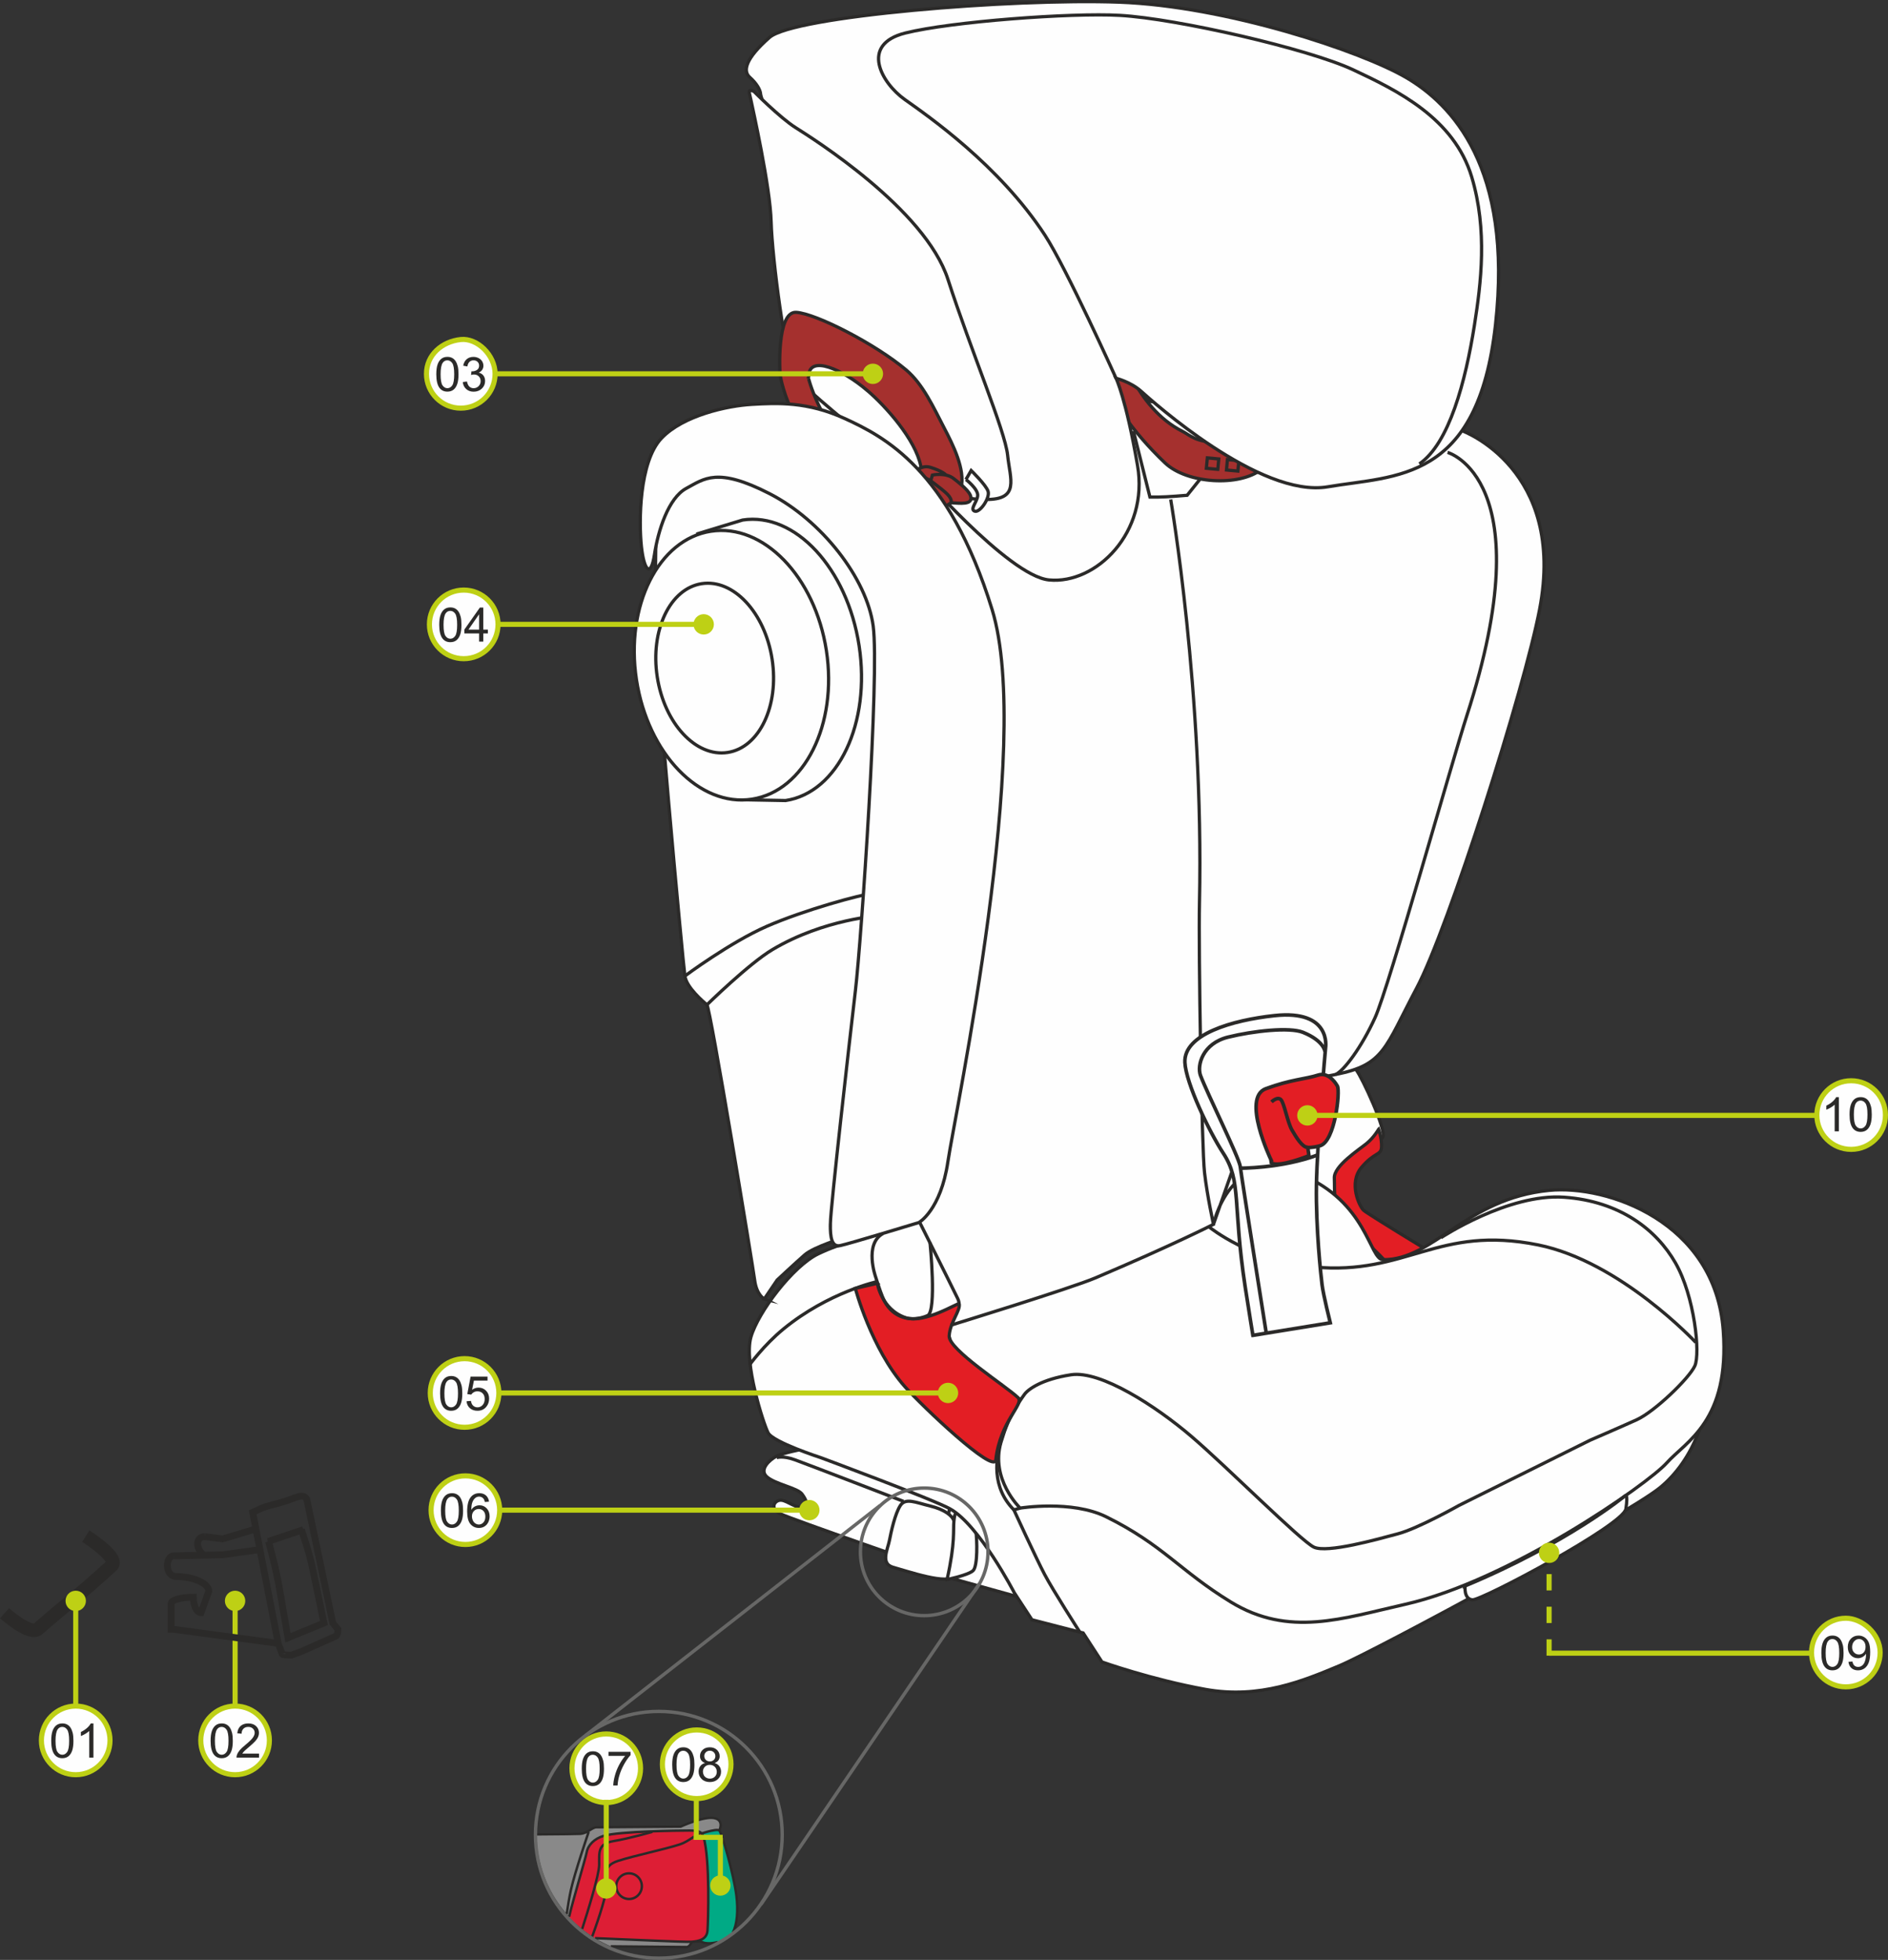
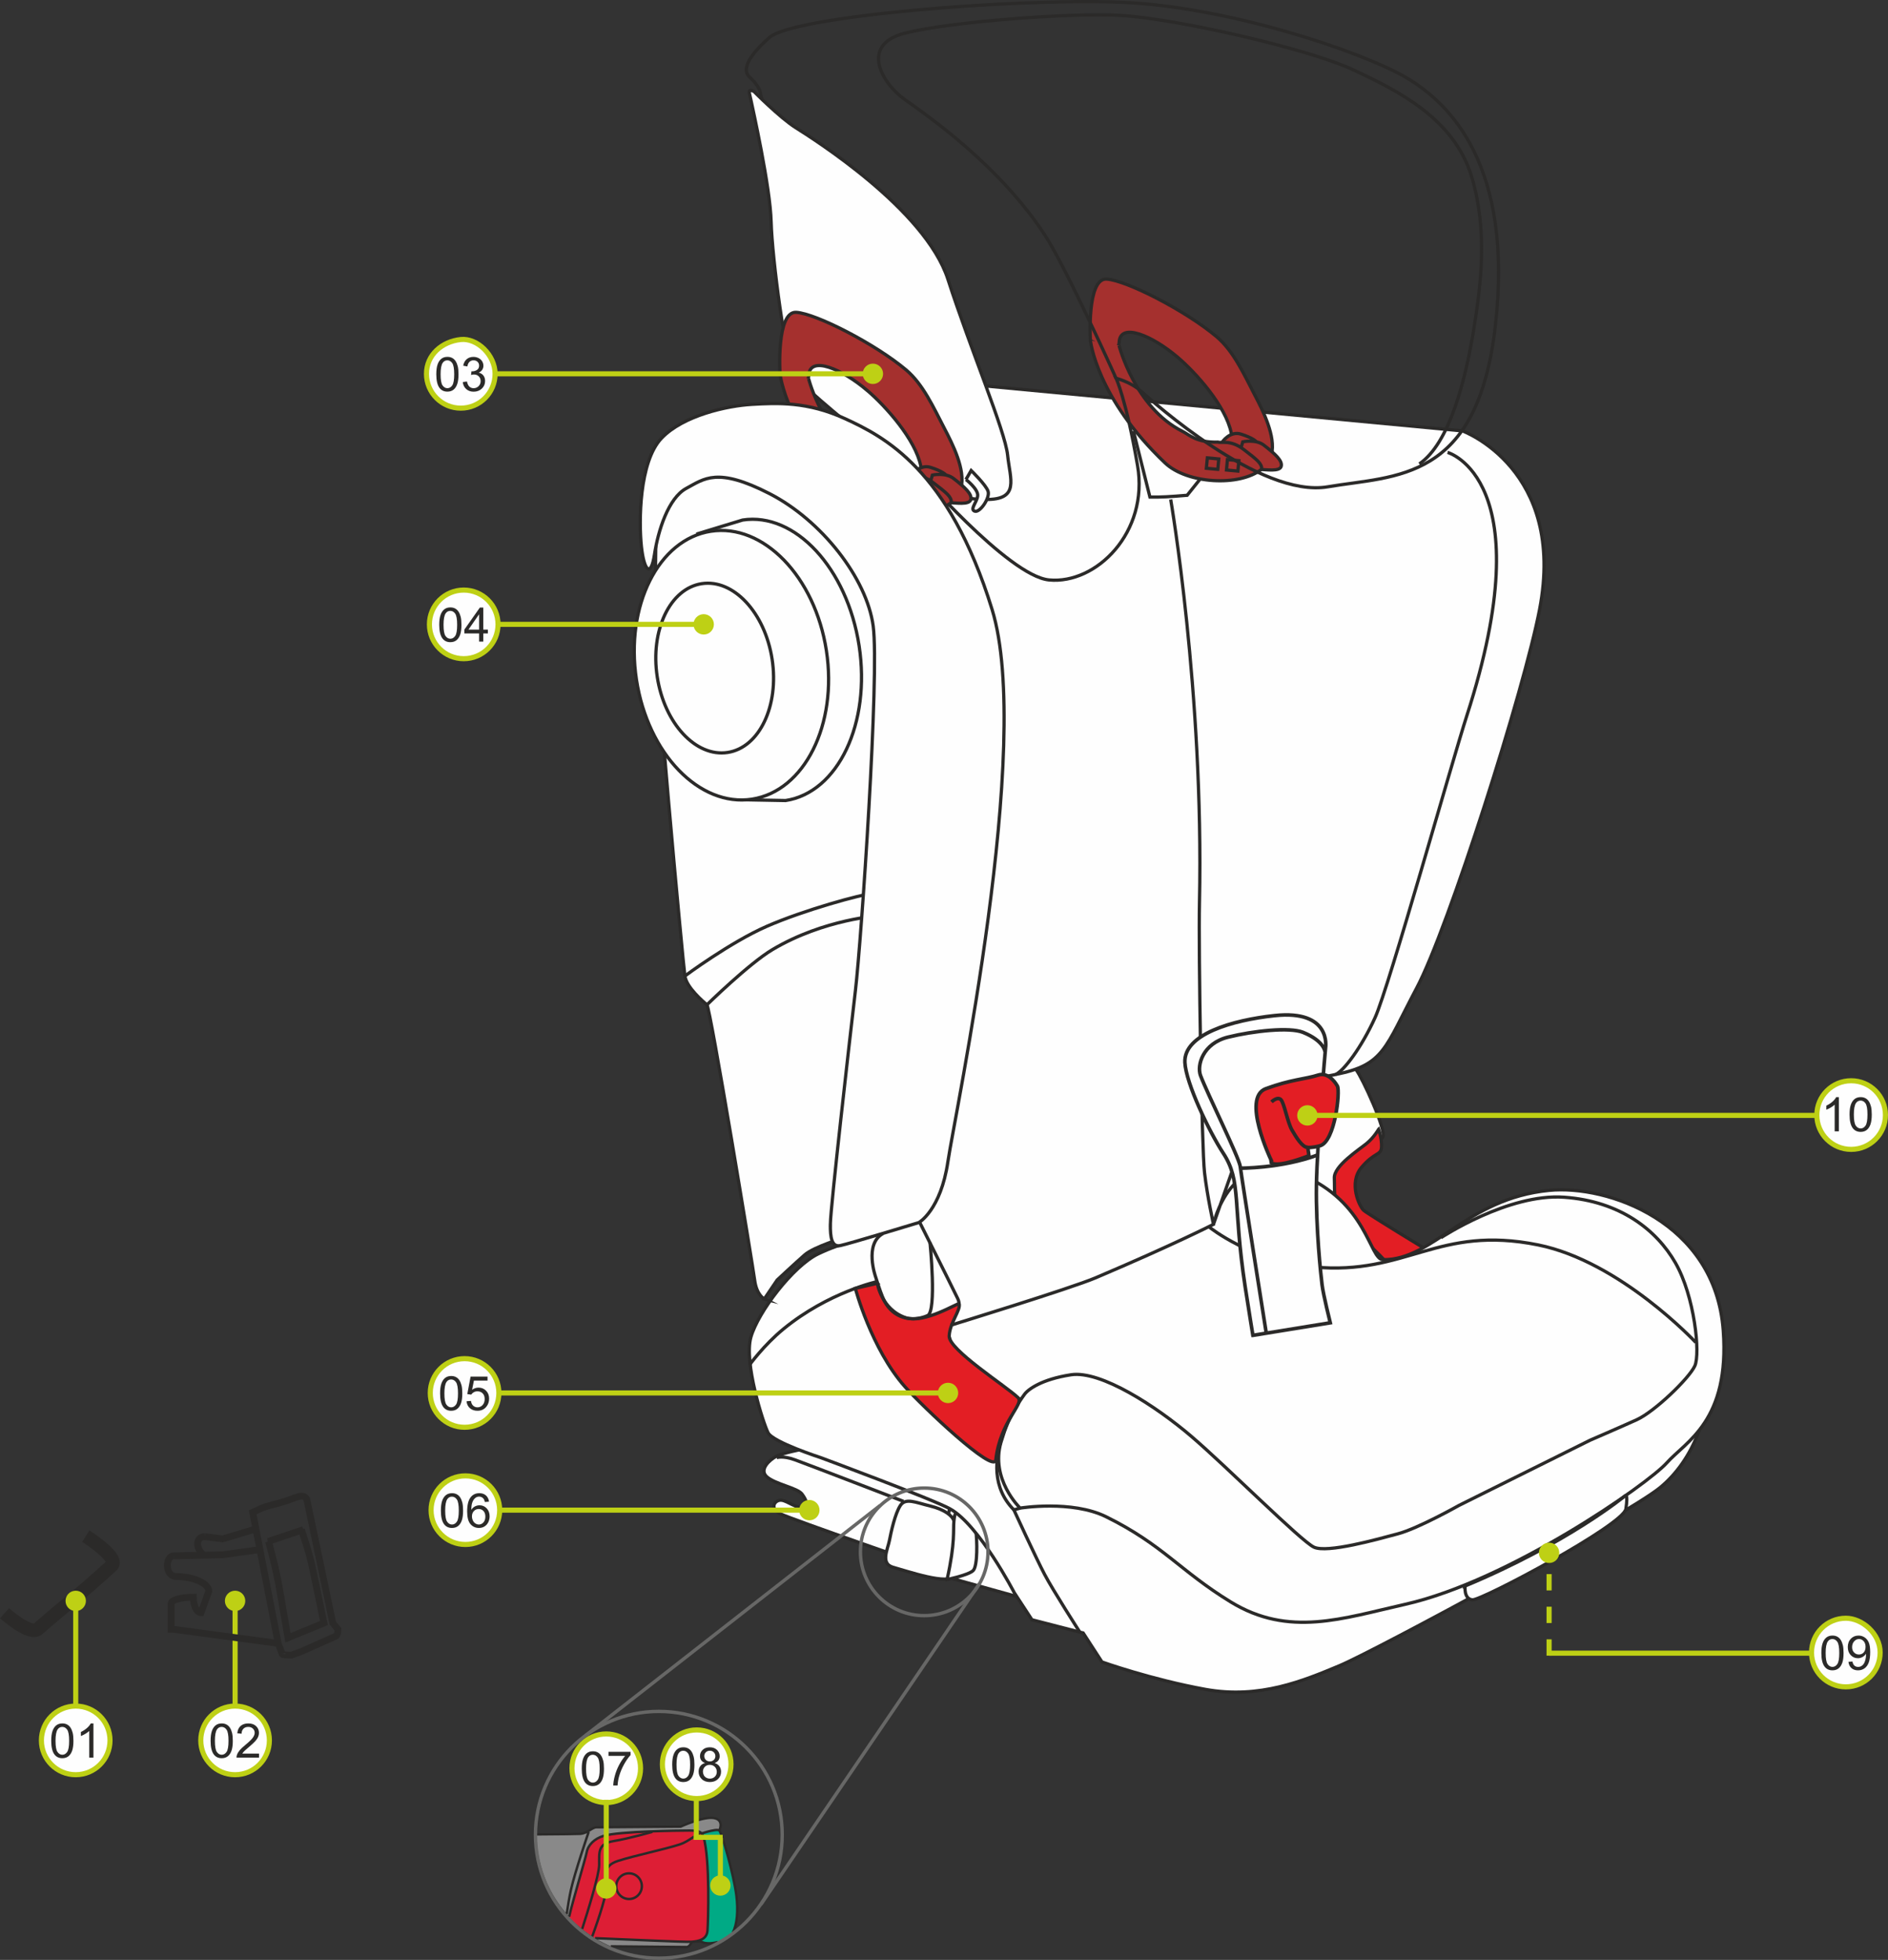
<svg xmlns="http://www.w3.org/2000/svg" xml:space="preserve" width="98.025mm" height="101.744mm" version="1.1" style="shape-rendering:geometricPrecision; text-rendering:geometricPrecision; image-rendering:optimizeQuality; fill-rule:evenodd; clip-rule:evenodd" viewBox="0 0 2353.37 2442.64">
  <rect x="0" y="0" width="2353.37" height="2442.64" fill="#333333" stroke="none" />
  <defs>
    <style type="text/css">
   
    .str2 {stroke:#2B2A29;stroke-width:4.48;stroke-miterlimit:10}
    .str6 {stroke:#BED015;stroke-width:6.35;stroke-miterlimit:2.613}
    .str5 {stroke:#BED015;stroke-width:6.35;stroke-miterlimit:4}
    .str7 {stroke:#2B2A29;stroke-width:16.94;stroke-miterlimit:4}
    .str0 {stroke:#2B2A29;stroke-width:4.05;stroke-miterlimit:10}
    .str1 {stroke:#2B2A29;stroke-width:4.05;stroke-miterlimit:4}
    .str10 {stroke:#2B2A29;stroke-width:8.47;stroke-miterlimit:4}
    .str8 {stroke:#676766;stroke-width:4.23;stroke-miterlimit:4}
    .str4 {stroke:#2B2A29;stroke-width:3.02;stroke-miterlimit:10}
    .str3 {stroke:#2B2A29;stroke-width:3.02;stroke-miterlimit:4}
    .str9 {stroke:#BED015;stroke-width:6.35;stroke-miterlimit:4;stroke-dasharray:20.325 20.325}
    .fil1 {fill:none;fill-rule:nonzero}
    .fil0 {fill:#FEFEFE;fill-rule:nonzero}
    .fil4 {fill:#898989;fill-rule:nonzero}
    .fil8 {fill:#2B2A29;fill-rule:nonzero}
    .fil6 {fill:#DD1E35;fill-rule:nonzero}
    .fil2 {fill:#E31E24;fill-rule:nonzero}
    .fil7 {fill:#BED015;fill-rule:nonzero}
    .fil3 {fill:#A5302E;fill-rule:nonzero}
    .fil5 {fill:#00AA85;fill-rule:nonzero}
   
  </style>
  </defs>
  <g id="Слой_x0020_1">
    <path class="fil0" d="M1267.57 1989.84l-100.57 -27.98 -11.28 -105.98c0,0 59.06,23.33 74.72,49.1 15.68,25.76 37.12,84.86 37.12,84.86z" />
    <path class="fil1 str0" d="M1267.57 1989.84l-100.57 -27.98 -11.28 -105.98c0,0 59.06,23.33 74.72,49.1 15.68,25.76 37.12,84.86 37.12,84.86z" />
    <path class="fil0" d="M1184.37 1875.6l-183.4 -69.59c0,0 -25.47,4.99 -33.24,8.97 -7.78,3.99 -22.18,16.37 -11.89,25.57 10.27,9.18 38.1,13.82 43.87,21.51 5.74,7.65 9.87,18.07 -0.82,16.9 -10.75,-1.16 -20.16,-10.42 -27.19,-9.12 -7.04,1.28 -11.86,10.46 0.95,16.83 12.8,6.36 197.68,70.59 197.68,70.59l14.03 -81.65z" />
    <path class="fil1 str0" d="M1184.37 1875.6l-183.4 -69.59c0,0 -25.47,4.99 -33.24,8.97 -7.78,3.99 -22.18,16.37 -11.89,25.57 10.27,9.18 38.1,13.82 43.87,21.51 5.74,7.65 9.87,18.07 -0.82,16.9 -10.75,-1.16 -20.16,-10.42 -27.19,-9.12 -7.04,1.28 -11.86,10.46 0.95,16.83 12.8,6.36 197.68,70.59 197.68,70.59l14.03 -81.65z" />
    <path class="fil0" d="M1189.06 1895.77c-1.39,-6.25 -11.49,-14.46 -29.49,-18.78 -18.02,-4.33 -30.82,-10.71 -37.34,-0.57 -6.55,10.15 -11.49,32.61 -13.55,43.41 -2.05,10.78 -11.66,29.08 4.56,33.5 16.26,4.42 71.52,23.5 75.22,9.98 3.66,-13.52 2.98,-57.02 0.61,-67.54z" />
    <path class="fil1 str0" d="M1189.06 1895.77c-1.39,-6.25 -11.49,-14.46 -29.49,-18.78 -18.02,-4.33 -30.82,-10.71 -37.34,-0.57 -6.55,10.15 -11.49,32.61 -13.55,43.41 -2.05,10.78 -11.66,29.08 4.56,33.5 16.26,4.42 71.52,23.5 75.22,9.98 3.66,-13.52 2.98,-57.02 0.61,-67.54z" />
    <path class="fil0" d="M1180.52 1968.58c0,0 26.55,-5.44 32.46,-11.1 5.89,-5.65 4.95,-38.46 3.45,-49.05 -1.49,-10.58 -6.71,-24.5 -16.46,-23.94 -9.74,0.54 -9.74,0.54 -10.92,11.27 -1.15,10.71 1.94,25.91 -8.53,72.81z" />
    <path class="fil1 str0" d="M1180.52 1968.58c0,0 26.55,-5.44 32.46,-11.1 5.89,-5.65 4.95,-38.46 3.45,-49.05 -1.49,-10.58 -6.71,-24.5 -16.46,-23.94 -9.74,0.54 -9.74,0.54 -10.92,11.27 -1.15,10.71 1.94,25.91 -8.53,72.81z" />
    <path class="fil0" d="M1493.23 1465.14c0,0 85.89,-90.48 109.2,-103.84 23.34,-13.37 80.91,-36.72 88.11,-27.75 7.19,8.99 37.98,75.39 33.1,83.71 -4.88,8.3 -33.35,30.72 -34.16,40.11 -0.79,9.42 -5.78,40.7 13.86,56.96 19.67,16.3 82.98,46.66 82.98,46.66 0,0 328.98,115.17 337.98,156.15 8.99,40.98 -12.94,102.46 -55.14,136.94 -42.23,34.5 -355.13,203.36 -399.6,221.95 -44.46,18.57 -99.33,41.74 -166.93,29.5 -67.57,-12.24 -129.04,-34.19 -129.04,-34.19l-23.45 -36.14 -63.83 -16.46 -21.94 -33.55c0,0 -43.95,-84.81 -80.4,-104.83 -21.99,-12.07 -160.57,-63.55 -160.57,-63.55 0,0 -59.95,-19.38 -65.98,-31.08 -6.03,-11.67 -30.41,-87.91 -21.45,-119.2 8.94,-31.28 52.52,-88.61 83.77,-103.72 31.27,-15.17 60.46,-19.49 68.31,-22.61 7.86,-3.13 57.5,-24.66 61.88,-18.23 4.39,6.45 343.31,-56.85 343.31,-56.85z" />
    <path class="fil1 str0" d="M1493.23 1465.14c0,0 85.89,-90.48 109.2,-103.84 23.34,-13.37 80.91,-36.72 88.11,-27.75 7.19,8.99 37.98,75.39 33.1,83.71 -4.88,8.3 -33.35,30.72 -34.16,40.11 -0.79,9.42 -5.78,40.7 13.86,56.96 19.67,16.3 82.98,46.66 82.98,46.66 0,0 328.98,115.17 337.98,156.15 8.99,40.98 -12.94,102.46 -55.14,136.94 -42.23,34.5 -355.13,203.36 -399.6,221.95 -44.46,18.57 -99.33,41.74 -166.93,29.5 -67.57,-12.24 -129.04,-34.19 -129.04,-34.19l-23.45 -36.14 -63.83 -16.46 -21.94 -33.55c0,0 -43.95,-84.81 -80.4,-104.83 -21.99,-12.07 -160.57,-63.55 -160.57,-63.55 0,0 -59.95,-19.38 -65.98,-31.08 -6.03,-11.67 -30.41,-87.91 -21.45,-119.2 8.94,-31.28 52.52,-88.61 83.77,-103.72 31.27,-15.17 60.46,-19.49 68.31,-22.61 7.86,-3.13 57.5,-24.66 61.88,-18.23 4.39,6.45 343.31,-56.85 343.31,-56.85" />
    <path class="fil2" d="M1718.42 1407.44c0,0 -5.67,10.09 -15,17.73 -9.34,7.63 -41.06,28.09 -40.19,43.13 0.83,15.06 -3.29,52.62 21.55,67.2 24.81,14.58 50.57,46.01 50.57,46.01l45.84 -22.14c0,0 -76.23,-46.32 -81.42,-50.93 -5.22,-4.59 -19.3,-34 -2.64,-53.58 16.65,-19.61 24.37,-14.47 24.94,-25.28 0.54,-10.82 -3.64,-22.15 -3.64,-22.15z" />
    <path class="fil1 str0" d="M1718.42 1407.44c0,0 -5.67,10.09 -15,17.73 -9.34,7.63 -41.06,28.09 -40.19,43.13 0.83,15.06 -3.29,52.62 21.55,67.2 24.81,14.58 50.57,46.01 50.57,46.01l45.84 -22.14c0,0 -76.23,-46.32 -81.42,-50.93 -5.22,-4.59 -19.3,-34 -2.64,-53.58 16.65,-19.61 24.37,-14.47 24.94,-25.28 0.54,-10.82 -3.64,-22.15 -3.64,-22.15z" />
    <path class="fil0" d="M1822.9 537.05c0,0 129.83,47.4 96.17,222.53 -19.03,98.98 -113.38,396.75 -153.29,471.98 -39.85,75.23 -40.41,95.64 -100.82,107.53 -60.43,11.9 -58.17,21.95 -77.61,38.31 -19.45,16.39 -35.31,35.95 -35.31,35.95l-39.46 112.55c0,0 20.34,-98.18 108.49,-62.15 83.15,34 86.03,106.04 102.75,106.22 63.33,0.68 103.34,-76.26 207.24,-86.38 72.55,-7.09 206.89,39.15 216.94,174.43 8.4,112.95 -46.51,138.41 -70.43,165.23 -23.97,26.8 -196.77,147.16 -326.11,176.27 -77.93,17.52 -144.73,41.46 -217.43,-3.02 -63.33,-38.77 -84.42,-71.14 -155.23,-106.11 -42.96,-21.21 -107.22,-10.82 -107.22,-10.82 0,0 -37.6,-36.08 -23.74,-82.45 11.17,-37.35 22.42,-53.87 22.42,-53.87 0,0 -69.37,-37.13 -81.55,-61.58 -19.35,-38.87 14.64,-43.52 5.03,-63.33 -9.59,-19.83 -51.8,-103.76 -51.8,-103.76l-2.47 -1041.9 683.43 64.36z" />
    <path class="fil1 str0" d="M1822.9 537.05c0,0 129.83,47.4 96.17,222.53 -19.03,98.98 -113.38,396.75 -153.29,471.98 -39.85,75.23 -40.41,95.64 -100.82,107.53 -60.43,11.9 -58.17,21.95 -77.61,38.31 -19.45,16.39 -35.31,35.95 -35.31,35.95l-39.46 112.55c0,0 20.34,-98.18 108.49,-62.15 83.15,34 86.03,106.04 102.75,106.22 63.33,0.68 103.34,-76.26 207.24,-86.38 72.55,-7.09 206.89,39.15 216.94,174.43 8.4,112.95 -46.51,138.41 -70.43,165.23 -23.97,26.8 -196.77,147.16 -326.11,176.27 -77.93,17.52 -144.73,41.46 -217.43,-3.02 -63.33,-38.77 -84.42,-71.14 -155.23,-106.11 -42.96,-21.21 -107.22,-10.82 -107.22,-10.82 0,0 -37.6,-36.08 -23.74,-82.45 11.17,-37.35 22.42,-53.87 22.42,-53.87 0,0 -69.37,-37.13 -81.55,-61.58 -19.35,-38.87 14.64,-43.52 5.03,-63.33 -9.59,-19.83 -51.8,-103.76 -51.8,-103.76l-2.47 -1041.9 683.43 64.36" />
    <path class="fil1 str1" d="M1796.17 1542.57c0,0 83.92,-55.39 153.53,-50.44 69.55,4.96 115.11,40.58 138.76,81.89 23.66,41.31 31.24,112.83 24.11,128.35 -7.11,15.51 -50.1,57.02 -72.61,67.18 -22.51,10.15 -58.07,25.48 -58.07,25.48l-163.27 81.19c0,0 -50.77,28.63 -76.17,35.39 -25.38,6.77 -88.35,24.53 -104.78,16.58 -16.44,-7.95 -108.72,-100.47 -152.6,-137.97 -43.9,-37.5 -113.04,-82.47 -150.05,-76.82 -36.96,5.65 -53.75,18.38 -58.01,24.41 0,0 -67.91,88.61 -13.25,143.94m243.86 -352.23c0,0 51.87,42.14 129.83,49.54 115.94,10.98 154.2,-52.92 279.9,-27.48 102.39,20.73 196.35,121.46 196.35,121.46" />
    <path class="fil2" d="M1093.57 1599.43l-27.42 6.3c0,0 19.75,75.05 61.74,122.47 21.21,23.95 111.32,109.64 113.36,91.26 5.4,-48.58 36.03,-69.51 27.67,-77.59 -14.66,-14.18 -86.61,-59.84 -85.77,-76.75 0.8,-16.93 14.61,-32.28 12.39,-40.16 -0.61,-2.17 -43.19,25.47 -66.97,17.21 -30.12,-10.46 -35,-42.74 -35,-42.74z" />
    <path class="fil1 str0" d="M1093.57 1599.43l-27.42 6.3c0,0 19.75,75.05 61.74,122.47 21.21,23.95 111.32,109.64 113.36,91.26 5.4,-48.58 36.03,-69.51 27.67,-77.59 -14.66,-14.18 -86.61,-59.84 -85.77,-76.75 0.8,-16.93 14.61,-32.28 12.39,-40.16 -0.61,-2.17 -43.19,25.47 -66.97,17.21 -30.12,-10.46 -35,-42.74 -35,-42.74z" />
    <path class="fil1 str1" d="M1345.5 2033.36c0,0 -32.9,-51.14 -43.42,-71.15 -10.16,-19.22 -38.32,-80.46 -38.32,-80.46l7.83 -2.17m187.68 -1257.06c0,0 41.4,240.63 35.86,501.93 -1.34,62.59 2.88,307.27 6.3,337.02 3.45,29.71 11.16,64.44 11.16,64.44 0,0 -48.17,24.7 -147.06,66.72 -30.73,13.05 -180.58,59.06 -180.58,59.06m619.4 -1087.86c0,0 119.54,32.98 24.01,328.21 -18.15,56.06 -97.08,338.16 -114.29,376.1 -17.22,37.93 -39.15,66.39 -49.11,70.95m-505.7 209.45c0,0 8.59,86.02 -3.03,91.1 -19.74,8.6 -42.43,3.48 -53.74,-17.96 -2.95,-5.58 -7.01,-17.4 -11,-30.12 0,0 -14.72,-40.98 9.07,-54.14m-166.5 163.96c0,0 18.03,-25.01 42.48,-45.04 56.2,-46.05 117.44,-59.21 117.44,-59.21m-125.96 219.64c0,0 7.25,-3.03 22.86,2.63 15.63,5.65 135.31,51.77 135.31,51.77m372.14 -1277.07l-18.55 23.17c0,0 -25.79,2.22 -36.11,2.22l-10.3 0 -20.61 -82.44" />
    <path class="fil3" d="M1468.05 445.29c22.56,19.27 59.92,60.65 66.67,94.35 -0.17,0.28 7.84,6.79 7.67,7.07 6.2,5.12 7.22,5.03 19.46,9.6 12.04,4.49 19.03,7.86 23.06,10.16 5.57,-22.58 -10.52,-54.37 -20.89,-74.19 -13.57,-26.06 -26.46,-54.8 -47.49,-72.59 -38.22,-32.23 -112.2,-70.29 -137.17,-71.89 -24.88,-1.35 -20.17,76.54 -20.17,76.54 0,0 35.02,21.72 35.83,2.3 1.06,-25.66 41.73,-8.09 73.02,18.67z" />
    <path class="fil1 str0" d="M1468.05 445.29c22.56,19.27 59.92,60.65 66.67,94.35 -0.17,0.28 7.84,6.79 7.67,7.07 6.2,5.12 7.22,5.03 19.46,9.6 12.04,4.49 19.03,7.86 23.06,10.16 5.57,-22.58 -10.52,-54.37 -20.89,-74.19 -13.57,-26.06 -26.46,-54.8 -47.49,-72.59 -38.22,-32.23 -112.2,-70.29 -137.17,-71.89 -24.88,-1.35 -20.17,76.54 -20.17,76.54 0,0 35.02,21.72 35.83,2.3 1.06,-25.66 41.73,-8.09 73.02,18.67z" />
    <path class="fil3" d="M1523.34 551.09c0,0 9.66,-14.48 23.63,-10.01 13.97,4.47 20.69,9.25 20.39,12.32 -0.31,3.06 -16.4,9.7 -24.55,8.88 -8.15,-0.8 -19.47,-11.19 -19.47,-11.19z" />
    <path class="fil1 str0" d="M1523.34 551.09c0,0 9.66,-14.48 23.63,-10.01 13.97,4.47 20.69,9.25 20.39,12.32 -0.31,3.06 -16.4,9.7 -24.55,8.88 -8.15,-0.8 -19.47,-11.19 -19.47,-11.19z" />
    <path class="fil3" d="M1549.13 550.63l-5.28 17.94c0,0 15.56,16.33 24.82,16.43 9.27,0.09 26.44,3.22 28.32,-3.78 1.89,-7 -7.42,-15.35 -21.55,-26.36 -10,-7.78 -26.31,-4.23 -26.31,-4.23z" />
    <path class="fil1 str0" d="M1549.13 550.63l-5.28 17.94c0,0 15.56,16.33 24.82,16.43 9.27,0.09 26.44,3.22 28.32,-3.78 1.89,-7 -7.42,-15.35 -21.55,-26.36 -10,-7.78 -26.31,-4.23 -26.31,-4.23z" />
    <path class="fil3" d="M1359.2 424.34c0,0 7.44,71.38 93.15,152.76 27.19,25.81 92.71,29.87 120.42,7.56 -0.05,-7.05 -5.07,-11.14 -22.72,-24.63 -16.03,-12.27 -27.85,-7.5 -31.9,-9.05 -26.92,0.85 -35.69,-9.13 -43.91,-13.22 -59.76,-29.78 -79.36,-107.12 -79.36,-107.12l-35.67 -6.31z" />
    <path class="fil1 str0" d="M1359.2 424.34c0,0 7.44,71.38 93.15,152.76 27.19,25.81 92.71,29.87 120.42,7.56 -0.05,-7.05 -5.07,-11.14 -22.72,-24.63 -16.03,-12.27 -27.85,-7.5 -31.9,-9.05 -26.92,0.85 -35.69,-9.13 -43.91,-13.22 -59.76,-29.78 -79.36,-107.12 -79.36,-107.12m123.08 154.32l-14.25 -1.34 1.24 -12.96 14.23 1.34 -1.21 12.96zm25.04 2.14l-14.23 -1.34 1.22 -12.96 14.23 1.34 -1.22 12.96z" />
-     <path class="fil0" d="M1141.04 583.48c0,0 115.52,134.29 166.46,139.3 58.88,5.78 124.79,-59.4 110.42,-142.64 -14.35,-83.27 -26.79,-108.73 -26.79,-108.73 0,0 18.15,4.48 31.21,16.14 13.07,11.66 148.1,133.58 232.7,119.16 84.62,-14.44 187.12,-5.09 209.07,-201.98 21.96,-196.9 -55.51,-275.2 -111.09,-307.91 -55.57,-32.67 -224.15,-89.28 -358.05,-94.13 -133.94,-4.83 -405.51,17.41 -435.71,43.91 -30.18,26.5 -33.46,41.85 -24.76,49.63 8.7,7.77 13.3,15.78 13.62,21.27 0.31,5.5 22.62,59.34 25.77,90.86 3.16,31.52 24.35,260.43 32.61,284.78 8.29,24.34 134.54,90.35 134.54,90.35z" />
    <path class="fil1 str0" d="M1141.04 583.48c0,0 115.52,134.29 166.46,139.3 58.88,5.78 124.79,-59.4 110.42,-142.64 -14.35,-83.27 -26.79,-108.73 -26.79,-108.73 0,0 18.15,4.48 31.21,16.14 13.07,11.66 148.1,133.58 232.7,119.16 84.62,-14.44 187.12,-5.09 209.07,-201.98 21.96,-196.9 -55.51,-275.2 -111.09,-307.91 -55.57,-32.67 -224.15,-89.28 -358.05,-94.13 -133.94,-4.83 -405.51,17.41 -435.71,43.91 -30.18,26.5 -33.46,41.85 -24.76,49.63 8.7,7.77 13.3,15.78 13.62,21.27 0.31,5.5 22.62,59.34 25.77,90.86 3.16,31.52 24.35,260.43 32.61,284.78 8.29,24.34 134.54,90.35 134.54,90.35" />
    <path class="fil1 str1" d="M1391.14 471.4c0,0 -61.92,-137.37 -88.62,-178.27 -57.32,-87.69 -146.2,-148.82 -174.9,-169.24 -28.71,-20.43 -56.25,-68.49 0.82,-82.73 57.07,-14.24 206.63,-25.45 267.47,-22 71.36,4.06 235.22,41.8 290.43,67.64 55.19,25.83 126.04,60.4 148.08,133.57 20.01,66.5 11.57,133.28 3.51,184.45 -11.16,70.9 -31.59,147.85 -68.74,173.36" />
    <path class="fil0" d="M939.62 113.84c0,0 32.17,32.62 52.17,45.27 20.01,12.67 161.43,101.12 189.82,189.09 28.41,87.95 71.29,188.88 74.36,219.03 3.08,30.12 15.54,55.63 -27.18,55.27 -37.79,-0.3 -57.86,-11.31 -85.76,-29.65 -3.66,-2.41 -7.44,-4.93 -11.42,-7.57 -26.74,-17.8 -89.58,-68.62 -121.76,-97.75 -9.16,-8.3 -15.83,-14.84 -18.47,-18.35 -11.91,-15.85 -29.05,-148.56 -30.16,-192.59 -1.1,-44.03 -23.16,-141.99 -25.1,-151.53 -1.9,-9.55 -4.96,-14.89 3.49,-11.22z" />
    <path class="fil1 str0" d="M939.62 113.84c0,0 32.17,32.62 52.17,45.27 20.01,12.67 161.43,101.12 189.82,189.09 28.41,87.95 71.29,188.88 74.36,219.03 3.08,30.12 15.54,55.63 -27.18,55.27 -37.79,-0.3 -57.86,-11.31 -85.76,-29.65 -3.66,-2.41 -7.44,-4.93 -11.42,-7.57 -26.74,-17.8 -89.58,-68.62 -121.76,-97.75 -9.16,-8.3 -15.83,-14.84 -18.47,-18.35 -11.91,-15.85 -29.05,-148.56 -30.16,-192.59 -1.1,-44.03 -23.16,-141.99 -25.1,-151.53 -1.9,-9.55 -4.96,-14.89 3.49,-11.22z" />
    <path class="fil3" d="M1081.14 486.74c22.55,19.27 59.92,60.65 66.67,94.35 -0.17,0.28 7.84,6.79 7.67,7.07 6.2,5.12 7.21,5.03 19.46,9.6 12.04,4.49 19.03,7.86 23.06,10.16 5.57,-22.58 -10.52,-54.37 -20.89,-74.19 -13.57,-26.06 -26.46,-54.8 -47.5,-72.6 -38.21,-32.22 -112.19,-70.28 -137.17,-71.88 -24.88,-1.34 -20.17,76.54 -20.17,76.54 0,0 35.02,21.72 35.82,2.3 1.06,-25.65 41.73,-8.09 73.02,18.67z" />
    <path class="fil1 str0" d="M1081.14 486.74c22.55,19.27 59.92,60.65 66.67,94.35 -0.17,0.28 7.84,6.79 7.67,7.07 6.2,5.12 7.21,5.03 19.46,9.6 12.04,4.49 19.03,7.86 23.06,10.16 5.57,-22.58 -10.52,-54.37 -20.89,-74.19 -13.57,-26.06 -26.46,-54.8 -47.5,-72.6 -38.21,-32.22 -112.19,-70.28 -137.17,-71.88 -24.88,-1.34 -20.17,76.54 -20.17,76.54 0,0 35.02,21.72 35.82,2.3 1.06,-25.65 41.73,-8.09 73.02,18.67z" />
    <path class="fil3" d="M1136.43 592.53c0,0 9.66,-14.48 23.63,-10.01 13.97,4.47 20.7,9.25 20.39,12.31 -0.3,3.06 -16.4,9.7 -24.55,8.89 -8.15,-0.8 -19.47,-11.19 -19.47,-11.19z" />
    <path class="fil1 str0" d="M1136.43 592.53c0,0 9.66,-14.48 23.63,-10.01 13.97,4.47 20.7,9.25 20.39,12.31 -0.3,3.06 -16.4,9.7 -24.55,8.89 -8.15,-0.8 -19.47,-11.19 -19.47,-11.19z" />
    <path class="fil3" d="M1162.22 592.08l-5.28 17.93c0,0 15.55,16.34 24.82,16.44 9.27,0.09 26.44,3.22 28.32,-3.78 1.88,-7 -7.42,-15.35 -21.55,-26.36 -10,-7.78 -26.31,-4.23 -26.31,-4.23z" />
    <path class="fil1 str0" d="M1162.22 592.08l-5.28 17.93c0,0 15.55,16.34 24.82,16.44 9.27,0.09 26.44,3.22 28.32,-3.78 1.88,-7 -7.42,-15.35 -21.55,-26.36 -10,-7.78 -26.31,-4.23 -26.31,-4.23z" />
    <path class="fil3" d="M972.29 465.78c0,0 7.44,71.38 93.16,152.76 27.18,25.81 92.71,29.87 120.41,7.56 -0.06,-7.05 -5.07,-11.14 -22.71,-24.63 -16.04,-12.26 -27.86,-7.5 -31.91,-9.04 -26.92,0.85 -35.7,-9.13 -43.92,-13.23 -59.75,-29.77 -79.35,-107.11 -79.35,-107.11l-35.67 -6.31z" />
    <path class="fil1 str0" d="M972.29 465.78c0,0 7.44,71.38 93.16,152.76 27.18,25.81 92.71,29.87 120.41,7.56 -0.06,-7.05 -5.07,-11.14 -22.71,-24.63 -16.04,-12.26 -27.86,-7.5 -31.91,-9.04 -26.92,0.85 -35.7,-9.13 -43.92,-13.23 -59.75,-29.77 -79.35,-107.11 -79.35,-107.11m123.07 154.32l-14.24 -1.34 1.22 -12.96 14.25 1.34 -1.23 12.96zm25.06 2.14l-14.24 -1.33 1.23 -12.97 14.24 1.34 -1.22 12.96z" />
    <path class="fil0 str0" d="M1204.07 597.63c0,0 15.3,11.9 14.62,20.07 -0.68,8.16 -10.2,17 -3.75,19.38 6.46,2.38 19.39,-16.66 16.67,-24.82 -2.72,-8.16 -21.08,-25.84 -21.08,-25.84l-6.46 11.22z" />
    <path class="fil0" d="M952.7 1618.92c0,0 -9.63,-4.78 -12.02,-23.38 -2.4,-18.61 -55.31,-339.44 -59.52,-343.22 -4.24,-3.75 -25.31,-21.32 -27.46,-35.92 -2.17,-14.58 -39.36,-412.57 -37.7,-454.14 1.67,-41.57 0.97,-101.74 2.27,-125.91 1.3,-24.16 42.27,-104.07 133.1,-59.69 90.81,44.36 201.75,113.03 190.3,242.13 -11.44,129.11 -58.22,579.99 -57.97,632.18 0.27,52.17 -30.96,91.39 -30.96,91.39 0,0 -38.18,11.51 -49.61,21.51 -11.49,10.03 -34.38,31.39 -34.38,31.39l-16.06 23.65z" />
    <path class="fil1 str0" d="M952.7 1618.92c0,0 -9.63,-4.78 -12.02,-23.38 -2.4,-18.61 -55.31,-339.44 -59.52,-343.22 -4.24,-3.75 -25.31,-21.32 -27.46,-35.92 -2.17,-14.58 -39.36,-412.57 -37.7,-454.14 1.67,-41.57 0.97,-101.74 2.27,-125.91 1.3,-24.16 42.27,-104.07 133.1,-59.69 90.81,44.36 201.75,113.03 190.3,242.13 -11.44,129.11 -58.22,579.99 -57.97,632.18 0.27,52.17 -30.96,91.39 -30.96,91.39 0,0 -38.18,11.51 -49.61,21.51 -11.49,10.03 -34.38,31.39 -34.38,31.39l-16.06 23.65zm-84.63 -953.26l57.62 -17.56c65.37,-10.02 130.38,60.14 145.17,156.67 14.82,96.54 -26.19,182.91 -91.58,192.96l-51.01 -0.95" />
    <path class="fil0" d="M793.35 847.22c14.12,92.21 78.58,158.84 143.97,148.81 65.39,-10.04 106.91,-92.89 92.78,-185.11 -14.15,-92.19 -78.6,-158.85 -144.01,-148.81 -65.35,10.04 -106.89,92.92 -92.74,185.11z" />
    <path class="fil1 str0" d="M793.35 847.22c14.12,92.21 78.58,158.84 143.97,148.81 65.39,-10.04 106.91,-92.89 92.78,-185.11 -14.15,-92.19 -78.6,-158.85 -144.01,-148.81 -65.35,10.04 -106.89,92.92 -92.74,185.11" />
    <path class="fil1 str1" d="M853.7 1216.41c0,0 56.48,-41.99 102.19,-61.96 45.71,-19.98 118.16,-40.12 132.84,-40.94 14.66,-0.84 8.24,27.62 8.24,27.62 0,0 -69.36,3.91 -134.08,42.36 -29.29,17.39 -81.75,68.84 -81.75,68.84" />
    <path class="fil0" d="M1035.05 1525.39c-0.26,16.9 1.65,29.15 12.31,27.01 10.65,-2.14 97.98,-28.69 97.98,-28.69 0,0 27.3,-15.35 36.2,-75.89 8.91,-60.55 106.78,-520.4 55.06,-688.28 -54.05,-175.37 -135.37,-215.57 -182.79,-237.53 -47.44,-21.97 -85.79,-19.8 -116.5,-18.06 -30.68,1.73 -85.73,13.74 -112.8,42.26 -27.93,29.44 -28.28,104.28 -25,134.89 3.27,30.6 11.82,39.33 16.3,9.81 4.51,-29.51 17.23,-70.21 39.63,-82.25 22.43,-12.06 38.54,-26.84 103.54,6.45 65,33.28 121.45,105.53 129.44,165.13 7.98,59.61 -14.82,391.94 -22.11,453.92 -7.27,61.99 -30.95,269.65 -31.27,291.23z" />
    <path class="fil1 str0" d="M1035.05 1525.39c-0.26,16.9 1.65,29.15 12.31,27.01 10.65,-2.14 97.98,-28.69 97.98,-28.69 0,0 27.3,-15.35 36.2,-75.89 8.91,-60.55 106.78,-520.4 55.06,-688.28 -54.05,-175.37 -135.37,-215.57 -182.79,-237.53 -47.44,-21.97 -85.79,-19.8 -116.5,-18.06 -30.68,1.73 -85.73,13.74 -112.8,42.26 -27.93,29.44 -28.28,104.28 -25,134.89 3.27,30.6 11.82,39.33 16.3,9.81 4.51,-29.51 17.23,-70.21 39.63,-82.25 22.43,-12.06 38.54,-26.84 103.54,6.45 65,33.28 121.45,105.53 129.44,165.13 7.98,59.61 -14.82,391.94 -22.11,453.92 -7.27,61.99 -30.95,269.65 -31.27,291.23z" />
    <path class="fil0" d="M819.25 843.6c8.89,58.1 48.16,100.29 87.73,94.22 39.56,-6.06 64.37,-58.07 55.46,-116.18 -8.89,-58.07 -48.17,-100.28 -87.75,-94.21 -39.54,6.06 -64.36,58.09 -55.44,116.17z" />
    <path class="fil1 str0" d="M819.25 843.6c8.89,58.1 48.16,100.29 87.73,94.22 39.56,-6.06 64.37,-58.07 55.46,-116.18 -8.89,-58.07 -48.17,-100.28 -87.75,-94.21 -39.54,6.06 -64.36,58.09 -55.44,116.17z" />
    <path class="fil0 str0" d="M1544.12 1451.54c1.39,2.36 25,3.34 34.13,1.05 9.31,-2.23 29.62,-10.71 36.95,-20.55l-71.08 19.5z" />
    <path class="fil0" d="M1561.72 1664.29c0,0 -3.57,-21.54 -9.64,-60.61 -15.71,-103.07 -4.32,-131.34 -27.25,-166.33 -17.63,-27.02 -46.69,-87.62 -47.86,-113.18 -1.61,-35.17 58.84,-52.69 111.64,-58.38 71.68,-7.73 63.71,40 63.71,40 0,0 -10.59,118.32 -11.41,171.26 -0.85,52.99 5.48,111.81 7.03,124.21 1.51,12.52 10.22,47.37 10.22,47.37l-96.43 15.66z" />
    <path class="fil1 str2" d="M1561.72 1664.29c0,0 -3.57,-21.54 -9.64,-60.61 -15.71,-103.07 -4.32,-131.34 -27.25,-166.33 -17.63,-27.02 -46.69,-87.62 -47.86,-113.18 -1.61,-35.17 58.84,-52.69 111.64,-58.38 71.68,-7.73 63.71,40 63.71,40 0,0 -10.59,118.32 -11.41,171.26 -0.85,52.99 5.48,111.81 7.03,124.21 1.51,12.52 10.22,47.37 10.22,47.37l-96.43 15.66zm16.68 -2.68c0,0 -31.18,-196.76 -32.44,-207.69 -1.24,-10.87 -41.02,-90.77 -49.58,-113.61 -4.62,-12.77 2.87,-39.98 34.48,-47.74 31.66,-7.8 76.67,-12.65 93.31,-5.94 27,10.91 27.51,24.57 27.51,24.57" />
    <path class="fil2" d="M1584.05 1445.04c0,0 -36.77,-76.94 -6.22,-88.18 31.77,-11.72 48.97,-11.69 65.67,-17.09 11.08,-3.28 19.81,7.19 23.53,13.78 3.67,6.38 -2.86,69.44 -21.76,74.49 -9.3,2.57 -15.09,2.08 -15.09,2.08l1.4 10.26c0,0 -37.87,15.3 -46.84,8.93l-0.69 -4.27z" />
    <path class="fil1 str2" d="M1584.05 1445.04c0,0 -36.77,-76.94 -6.22,-88.18 31.77,-11.72 48.97,-11.69 65.67,-17.09 11.08,-3.28 19.81,7.19 23.53,13.78 3.67,6.38 -2.86,69.44 -21.76,74.49 -9.3,2.57 -15.09,2.08 -15.09,2.08l1.4 10.26c0,0 -37.87,15.3 -46.84,8.93l-0.69 -4.27z" />
    <path class="fil2" d="M1584.91 1373.34c0,0 7.45,-7.27 11.78,-2.76 4.14,4.46 8.1,27.95 13.68,37.73 5.77,9.88 12.9,21.54 19.81,21.81l-45.27 -56.78z" />
    <path class="fil1 str2" d="M1584.91 1373.34c0,0 7.45,-7.27 11.78,-2.76 4.14,4.46 8.1,27.95 13.68,37.73 5.77,9.88 12.9,21.54 19.81,21.81m-85.24 25.83c0,0 52.58,0.49 98.13,-16.72" />
    <path class="fil0" d="M1826.27 1976.68c0,0 -2.03,16.19 9.11,17.21 11.13,1.01 188.25,-93.12 191.29,-113.36 3.04,-20.24 -1.01,-16.19 -1.01,-16.19 0,0 -70.85,58.7 -199.39,112.35z" />
    <path class="fil1 str1" d="M1826.27 1976.68c0,0 -2.03,16.19 9.11,17.21 11.13,1.01 188.25,-93.12 191.29,-113.36 3.04,-20.24 -1.01,-16.19 -1.01,-16.19 0,0 -70.85,58.7 -199.39,112.35z" />
    <path class="fil4" d="M896.63 2281.47c0,0 6.54,-13.12 -6.55,-15.58 -13.09,-2.45 -41.74,10.67 -41.74,10.67 0,0 -99.03,0.81 -104.75,0.81 -5.72,0 -10.64,7.38 -20.45,8.2 -2.7,0.23 -24.2,0.45 -54.43,0.66 0.64,62.49 38.54,116.05 92.55,139.52 54.54,0.54 93.25,0.89 94.45,0.89 4.09,0 6.55,-6.55 6.55,-6.55l13.09 -0.82 21.28 -137.8z" />
    <path class="fil1 str3" d="M733.77 2283.12c0,0 -17.18,50.02 -22.1,72.17 -1.76,7.93 -3.73,19.1 -5.3,30.19m190.27 -104.01c0,0 6.54,-13.12 -6.56,-15.58 -13.08,-2.45 -41.74,10.67 -41.74,10.67 0,0 -99.02,0.8 -104.75,0.8 -5.73,0 -10.64,7.38 -20.45,8.21 -2.69,0.23 -24.2,0.45 -54.42,0.66m92.55 139.52c54.54,0.54 93.26,0.89 94.46,0.89 4.09,0 6.55,-6.55 6.55,-6.55l13.09 -0.83 21.28 -137.79" />
    <path class="fil5" d="M867.98 2287.2c0,0 25.38,-9.01 28.64,-5.74 3.28,3.29 18.02,54.96 21.29,81.2 2.29,18.4 0.98,35.71 -4.54,46.03 -5.94,4.36 -12.2,8.29 -18.74,11.78 -8.39,2.04 -16.38,2.38 -21.75,-1.21 -7.36,-4.91 -4.9,-132.06 -4.9,-132.06z" />
    <path class="fil1 str3" d="M867.98 2287.2c0,0 25.38,-9.01 28.64,-5.74 3.28,3.29 18.02,54.96 21.29,81.2 2.29,18.4 0.98,35.71 -4.54,46.03m-18.74 11.78c-8.39,2.04 -16.38,2.38 -21.75,-1.21 -7.36,-4.91 -4.9,-132.06 -4.9,-132.06" />
    <path class="fil6" d="M876.99 2289.67c-2.09,-7.11 -6.55,-8.21 -18.01,-8.21 -11.46,0 -86.75,0.83 -106.39,6.57 -11.78,3.44 -19.64,11.48 -21.28,20.5 -1.39,7.68 -17.58,61.05 -21.88,80.35 9.5,10.3 20.4,19.3 32.38,26.7 35.53,1.32 113.65,5.17 120.44,4.48 8.19,-0.8 18.84,-2.45 19.65,-13.92 0.81,-11.49 3.28,-88.58 -4.91,-116.47z" />
    <path class="fil1 str4" d="M876.99 2289.67c-2.09,-7.11 -6.55,-8.21 -18.01,-8.21 -11.46,0 -86.75,0.83 -106.39,6.57 -11.78,3.44 -19.64,11.48 -21.28,20.5 -1.39,7.68 -17.58,61.05 -21.88,80.35m32.38 26.7c35.53,1.32 113.65,5.17 120.44,4.48 8.19,-0.8 18.84,-2.45 19.65,-13.92 0.81,-11.49 3.28,-88.58 -4.91,-116.47" />
    <path class="fil1 str3" d="M800.06 2350.78c0,8.83 -7.14,16 -15.96,16 -8.82,0 -15.97,-7.17 -15.97,-16 0,-8.83 7.15,-16 15.97,-16 8.82,0 15.96,7.16 15.96,16m-61.82 62.53c2.54,-6.89 16.88,-46.28 17.63,-60.48 0.81,-15.58 -5.74,-27.06 14.73,-33.63 20.46,-6.56 56.48,-13.94 76.93,-20.51 10.6,-3.4 22.09,-13.93 25.37,-13.93m-147.25 119.34c6.71,-20.86 21.21,-67.36 21.21,-79.97 0,-16.41 -1.63,-26.25 18.02,-29.53 19.64,-3.29 48.28,-11.49 48.28,-11.49" />
    <line class="fil1 str5" x1="2273.54" y1="1390.15" x2="1629.62" y2="1390.15" />
    <path class="fil7" d="M1629.63 1377.45c-7.01,0 -12.7,5.69 -12.7,12.7 0,7.01 5.69,12.7 12.7,12.7 7.01,0 12.7,-5.69 12.7,-12.7 0,-7.01 -5.69,-12.7 -12.7,-12.7z" />
    <path class="fil0" d="M911.19 2198.84c0,23.6 -19.12,42.76 -42.76,42.76 -23.61,0 -42.77,-19.16 -42.77,-42.76 0,-23.62 19.16,-42.78 42.77,-42.78 23.64,0 42.76,19.16 42.76,42.78z" />
    <path class="fil1 str6" d="M911.19 2198.84c0,23.6 -19.12,42.76 -42.76,42.76 -23.61,0 -42.77,-19.16 -42.77,-42.76 0,-23.62 19.16,-42.78 42.77,-42.78 23.64,0 42.76,19.16 42.76,42.78z" />
    <path class="fil8" d="M837.91 2199.37c0,-5.02 0.52,-9.06 1.56,-12.12 1.03,-3.06 2.57,-5.43 4.6,-7.09 2.03,-1.66 4.59,-2.49 7.68,-2.49 2.27,0 4.27,0.45 6,1.38 1.71,0.92 3.13,2.24 4.25,3.97 1.11,1.73 1.98,3.83 2.62,6.3 0.64,2.49 0.96,5.83 0.96,10.05 0,4.97 -0.5,8.99 -1.53,12.05 -1.03,3.06 -2.55,5.43 -4.59,7.09 -2.03,1.66 -4.6,2.5 -7.71,2.5 -4.08,0 -7.31,-1.46 -9.65,-4.4 -2.81,-3.53 -4.2,-9.28 -4.2,-17.24zm5.36 0c0,6.96 0.82,11.6 2.45,13.9 1.63,2.3 3.63,3.46 6.03,3.46 2.39,0 4.4,-1.16 6.03,-3.48 1.63,-2.3 2.45,-6.94 2.45,-13.88 0,-6.99 -0.82,-11.63 -2.45,-13.93 -1.63,-2.3 -3.66,-3.45 -6.1,-3.45 -2.39,0 -4.3,1.01 -5.73,3.04 -1.8,2.59 -2.69,7.36 -2.69,14.34zm35.64 -2.08c-2.17,-0.79 -3.76,-1.93 -4.81,-3.39 -1.04,-1.46 -1.56,-3.23 -1.56,-5.26 0,-3.09 1.11,-5.7 3.33,-7.8 2.22,-2.1 5.18,-3.16 8.86,-3.16 3.71,0 6.69,1.08 8.96,3.23 2.25,2.17 3.38,4.79 3.38,7.86 0,1.97 -0.52,3.68 -1.55,5.14 -1.04,1.46 -2.6,2.59 -4.71,3.38 2.6,0.84 4.59,2.2 5.95,4.1 1.36,1.9 2.03,4.15 2.03,6.77 0,3.63 -1.28,6.67 -3.85,9.14 -2.57,2.47 -5.95,3.71 -10.13,3.71 -4.18,0 -7.56,-1.24 -10.13,-3.73 -2.57,-2.47 -3.85,-5.56 -3.85,-9.26 0,-2.77 0.71,-5.08 2.1,-6.94 1.39,-1.87 3.39,-3.13 5.98,-3.8zm-1.04 -8.84c0,2 0.64,3.65 1.93,4.92 1.29,1.28 2.97,1.92 5.04,1.92 2,0 3.65,-0.64 4.94,-1.9 1.28,-1.26 1.92,-2.82 1.92,-4.66 0,-1.9 -0.66,-3.51 -1.98,-4.82 -1.33,-1.29 -2.97,-1.95 -4.94,-1.95 -1.98,0 -3.63,0.64 -4.94,1.92 -1.31,1.28 -1.97,2.81 -1.97,4.57zm-1.68 19.6c0,1.5 0.35,2.92 1.06,4.32 0.69,1.39 1.73,2.47 3.13,3.23 1.39,0.76 2.89,1.14 4.49,1.14 2.5,0 4.55,-0.81 6.18,-2.4 1.61,-1.6 2.42,-3.63 2.42,-6.1 0,-2.5 -0.84,-4.59 -2.5,-6.23 -1.66,-1.63 -3.76,-2.45 -6.27,-2.45 -2.45,0 -4.49,0.81 -6.08,2.42 -1.61,1.63 -2.42,3.65 -2.42,6.08z" />
    <path class="fil1 str7" d="M106.94 1914.5c0,0 42.11,26.8 32.53,36.6 -47.88,43.27 -46.29,39.35 -91.88,78.87 -9.76,9.44 -41.94,-19.39 -41.94,-19.39" />
    <line class="fil1 str5" x1="94.38" y1="2199" x2="94.38" y2="1995.22" />
    <path class="fil7" d="M107.08 1995.22c0,-7.01 -5.69,-12.7 -12.7,-12.7 -7.01,0 -12.7,5.69 -12.7,12.7 0,7.01 5.69,12.7 12.7,12.7 7.01,0 12.7,-5.69 12.7,-12.7z" />
    <path class="fil0" d="M137.14 2169.11c0,23.6 -19.12,42.76 -42.76,42.76 -23.61,0 -42.77,-19.16 -42.77,-42.76 0,-23.62 19.16,-42.78 42.77,-42.78 23.64,0 42.76,19.16 42.76,42.78z" />
    <path class="fil1 str6" d="M137.14 2169.11c0,23.6 -19.12,42.76 -42.76,42.76 -23.61,0 -42.77,-19.16 -42.77,-42.76 0,-23.62 19.16,-42.78 42.77,-42.78 23.64,0 42.76,19.16 42.76,42.78z" />
    <path class="fil8" d="M63.86 2169.64c0,-5.02 0.52,-9.06 1.56,-12.12 1.03,-3.06 2.57,-5.43 4.6,-7.09 2.03,-1.66 4.59,-2.49 7.68,-2.49 2.27,0 4.27,0.45 6,1.38 1.71,0.92 3.13,2.24 4.25,3.97 1.11,1.73 1.98,3.83 2.62,6.3 0.64,2.49 0.96,5.83 0.96,10.05 0,4.97 -0.5,8.99 -1.53,12.05 -1.03,3.06 -2.55,5.43 -4.59,7.09 -2.03,1.66 -4.6,2.5 -7.71,2.5 -4.08,0 -7.31,-1.46 -9.65,-4.4 -2.81,-3.53 -4.2,-9.28 -4.2,-17.24zm5.36 0c0,6.96 0.82,11.6 2.45,13.9 1.63,2.3 3.63,3.46 6.03,3.46 2.39,0 4.4,-1.16 6.03,-3.48 1.63,-2.3 2.45,-6.94 2.45,-13.88 0,-6.99 -0.82,-11.63 -2.45,-13.93 -1.63,-2.3 -3.66,-3.45 -6.1,-3.45 -2.39,0 -4.3,1.01 -5.73,3.04 -1.8,2.59 -2.69,7.36 -2.69,14.34zm47.24 20.92l-5.21 0 0 -33.21c-1.26,1.19 -2.89,2.4 -4.92,3.6 -2.03,1.19 -3.87,2.1 -5.5,2.69l0 -5.04c2.91,-1.36 5.46,-3.02 7.65,-4.97 2.18,-1.95 3.73,-3.85 4.62,-5.68l3.36 0 0 42.62z" />
    <line class="fil1 str5" x1="293.03" y1="2199" x2="293.03" y2="1995.22" />
    <path class="fil7" d="M305.73 1995.22c0,-7.01 -5.69,-12.7 -12.7,-12.7 -7.01,0 -12.7,5.69 -12.7,12.7 0,7.01 5.69,12.7 12.7,12.7 7.01,0 12.7,-5.69 12.7,-12.7z" />
    <path class="fil0" d="M335.79 2169.11c0,23.6 -19.12,42.76 -42.76,42.76 -23.61,0 -42.77,-19.16 -42.77,-42.76 0,-23.62 19.16,-42.78 42.77,-42.78 23.64,0 42.76,19.16 42.76,42.78z" />
    <path class="fil1 str6" d="M335.79 2169.11c0,23.6 -19.12,42.76 -42.76,42.76 -23.61,0 -42.77,-19.16 -42.77,-42.76 0,-23.62 19.16,-42.78 42.77,-42.78 23.64,0 42.76,19.16 42.76,42.78z" />
    <path class="fil8" d="M262.51 2169.64c0,-5.02 0.52,-9.06 1.56,-12.12 1.03,-3.06 2.57,-5.43 4.6,-7.09 2.03,-1.66 4.59,-2.49 7.68,-2.49 2.27,0 4.27,0.45 6,1.38 1.71,0.92 3.13,2.24 4.25,3.97 1.11,1.73 1.98,3.83 2.62,6.3 0.64,2.49 0.96,5.83 0.96,10.05 0,4.97 -0.5,8.99 -1.53,12.05 -1.03,3.06 -2.55,5.43 -4.59,7.09 -2.03,1.66 -4.6,2.5 -7.71,2.5 -4.08,0 -7.31,-1.46 -9.65,-4.4 -2.81,-3.53 -4.2,-9.28 -4.2,-17.24zm5.36 0c0,6.96 0.82,11.6 2.45,13.9 1.63,2.3 3.63,3.46 6.03,3.46 2.39,0 4.4,-1.16 6.03,-3.48 1.63,-2.3 2.45,-6.94 2.45,-13.88 0,-6.99 -0.82,-11.63 -2.45,-13.93 -1.63,-2.3 -3.66,-3.45 -6.1,-3.45 -2.39,0 -4.3,1.01 -5.73,3.04 -1.8,2.59 -2.69,7.36 -2.69,14.34zm55 15.91l0 5.01 -28.05 0c-0.05,-1.26 0.15,-2.45 0.6,-3.61 0.72,-1.92 1.87,-3.8 3.43,-5.66 1.56,-1.85 3.85,-3.98 6.82,-6.42 4.6,-3.78 7.71,-6.77 9.34,-8.99 1.63,-2.2 2.44,-4.29 2.44,-6.25 0,-2.07 -0.74,-3.81 -2.22,-5.24 -1.48,-1.41 -3.41,-2.12 -5.78,-2.12 -2.5,0 -4.52,0.76 -6.02,2.25 -1.5,1.51 -2.27,3.6 -2.29,6.25l-5.36 -0.54c0.37,-4 1.75,-7.04 4.15,-9.14 2.39,-2.1 5.6,-3.14 9.63,-3.14 4.08,0 7.31,1.13 9.68,3.38 2.37,2.27 3.56,5.06 3.56,8.4 0,1.7 -0.35,3.38 -1.04,5.01 -0.71,1.65 -1.87,3.38 -3.46,5.19 -1.61,1.81 -4.29,4.3 -8.03,7.46 -3.13,2.64 -5.13,4.42 -6.02,5.34 -0.89,0.94 -1.63,1.88 -2.22,2.82l20.82 0z" />
    <line class="fil1 str5" x1="578.03" y1="778.15" x2="877.14" y2="778.15" />
    <path class="fil7" d="M877.14 790.85c7.01,0 12.7,-5.69 12.7,-12.7 0,-7.01 -5.69,-12.7 -12.7,-12.7 -7.01,0 -12.7,5.69 -12.7,12.7 0,7.01 5.69,12.7 12.7,12.7z" />
    <path class="fil0" d="M620.79 778.19c0,23.6 -19.12,42.76 -42.76,42.76 -23.61,0 -42.77,-19.16 -42.77,-42.76 0,-23.62 19.16,-42.78 42.77,-42.78 23.64,0 42.76,19.16 42.76,42.78z" />
    <path class="fil1 str6" d="M620.79 778.19c0,23.6 -19.12,42.76 -42.76,42.76 -23.61,0 -42.77,-19.16 -42.77,-42.76 0,-23.62 19.16,-42.78 42.77,-42.78 23.64,0 42.76,19.16 42.76,42.78z" />
    <line class="fil1 str5" x1="574.36" y1="465.89" x2="1088.05" y2="465.89" />
    <path class="fil7" d="M1088.05 478.59c7.01,0 12.7,-5.69 12.7,-12.7 0,-7.01 -5.69,-12.7 -12.7,-12.7 -7.01,0 -12.7,5.69 -12.7,12.7 0,7.01 5.69,12.7 12.7,12.7z" />
    <path class="fil0" d="M617.12 465.93c0,23.6 -19.12,42.76 -42.76,42.76 -23.61,0 -42.77,-19.16 -42.77,-42.76 0,-23.62 19.29,-40.32 42.77,-42.78 20.27,-2.12 42.76,19.16 42.76,42.78z" />
    <path class="fil1 str6" d="M617.12 465.93c0,23.6 -19.12,42.76 -42.76,42.76 -23.61,0 -42.77,-19.16 -42.77,-42.76 0,-23.62 19.29,-40.32 42.77,-42.78 20.27,-2.12 42.76,19.16 42.76,42.78z" />
    <path class="fil8" d="M543.84 466.46c0,-5.02 0.52,-9.06 1.56,-12.12 1.03,-3.06 2.57,-5.43 4.6,-7.09 2.03,-1.66 4.59,-2.49 7.68,-2.49 2.27,0 4.27,0.45 6,1.38 1.71,0.92 3.13,2.24 4.25,3.97 1.11,1.73 1.98,3.83 2.62,6.3 0.64,2.49 0.96,5.83 0.96,10.05 0,4.97 -0.5,8.99 -1.53,12.05 -1.03,3.06 -2.55,5.43 -4.59,7.09 -2.03,1.66 -4.6,2.5 -7.71,2.5 -4.08,0 -7.31,-1.46 -9.65,-4.4 -2.81,-3.53 -4.2,-9.28 -4.2,-17.24zm5.36 0c0,6.96 0.82,11.6 2.45,13.9 1.63,2.3 3.63,3.46 6.03,3.46 2.39,0 4.4,-1.16 6.03,-3.48 1.63,-2.3 2.45,-6.94 2.45,-13.88 0,-6.99 -0.82,-11.63 -2.45,-13.93 -1.63,-2.3 -3.66,-3.45 -6.1,-3.45 -2.39,0 -4.3,1.01 -5.73,3.04 -1.8,2.59 -2.69,7.36 -2.69,14.34zm27.64 9.71l5.21 -0.69c0.6,2.96 1.63,5.09 3.06,6.39 1.43,1.29 3.19,1.95 5.26,1.95 2.44,0 4.5,-0.86 6.2,-2.55 1.7,-1.7 2.54,-3.8 2.54,-6.3 0,-2.4 -0.77,-4.37 -2.34,-5.93 -1.56,-1.55 -3.56,-2.32 -5.98,-2.32 -0.97,0 -2.2,0.2 -3.66,0.59l0.57 -4.59c0.35,0.05 0.62,0.07 0.84,0.07 2.22,0 4.22,-0.59 6,-1.75 1.76,-1.16 2.66,-2.94 2.66,-5.34 0,-1.92 -0.64,-3.5 -1.93,-4.76 -1.29,-1.26 -2.97,-1.88 -5.01,-1.88 -2.03,0 -3.71,0.64 -5.06,1.92 -1.36,1.28 -2.24,3.19 -2.62,5.73l-5.21 -0.92c0.64,-3.5 2.08,-6.2 4.35,-8.13 2.25,-1.92 5.06,-2.87 8.42,-2.87 2.3,0 4.44,0.5 6.39,1.5 1.95,0.99 3.45,2.35 4.49,4.07 1.03,1.71 1.55,3.55 1.55,5.48 0,1.83 -0.49,3.5 -1.48,4.99 -0.99,1.51 -2.44,2.71 -4.37,3.6 2.5,0.59 4.45,1.78 5.85,3.61 1.39,1.83 2.08,4.1 2.08,6.84 0,3.71 -1.34,6.86 -4.05,9.43 -2.71,2.57 -6.13,3.87 -10.25,3.87 -3.73,0 -6.82,-1.11 -9.28,-3.33 -2.47,-2.22 -3.87,-5.09 -4.22,-8.64z" />
    <path class="fil8" d="M547.51 778.72c0,-5.02 0.52,-9.06 1.56,-12.12 1.03,-3.06 2.57,-5.43 4.6,-7.09 2.03,-1.66 4.59,-2.49 7.68,-2.49 2.27,0 4.27,0.45 6,1.38 1.71,0.92 3.13,2.24 4.25,3.97 1.11,1.73 1.98,3.83 2.62,6.3 0.64,2.49 0.96,5.83 0.96,10.05 0,4.97 -0.5,8.99 -1.53,12.05 -1.03,3.06 -2.55,5.43 -4.59,7.09 -2.03,1.66 -4.6,2.5 -7.71,2.5 -4.08,0 -7.31,-1.46 -9.65,-4.4 -2.81,-3.53 -4.2,-9.28 -4.2,-17.24zm5.36 0c0,6.96 0.82,11.6 2.45,13.9 1.63,2.3 3.63,3.46 6.03,3.46 2.39,0 4.4,-1.16 6.03,-3.48 1.63,-2.3 2.45,-6.94 2.45,-13.88 0,-6.99 -0.82,-11.63 -2.45,-13.93 -1.63,-2.3 -3.66,-3.45 -6.1,-3.45 -2.39,0 -4.3,1.01 -5.73,3.04 -1.8,2.59 -2.69,7.36 -2.69,14.34zm44.32 20.92l0 -10.17 -18.4 0 0 -4.77 19.36 -27.49 4.25 0 0 27.49 5.73 0 0 4.77 -5.73 0 0 10.17 -5.21 0zm0 -14.94l0 -19.12 -13.28 19.12 13.28 0z" />
    <path class="fil0" d="M2350.19 1389.73c0,23.6 -19.12,42.76 -42.76,42.76 -23.61,0 -42.77,-19.16 -42.77,-42.76 0,-23.62 19.16,-42.78 42.77,-42.78 23.64,0 42.76,19.16 42.76,42.78z" />
    <path class="fil1 str6" d="M2350.19 1389.73c0,23.6 -19.12,42.76 -42.76,42.76 -23.61,0 -42.77,-19.16 -42.77,-42.76 0,-23.62 19.16,-42.78 42.77,-42.78 23.64,0 42.76,19.16 42.76,42.78z" />
    <path class="fil8" d="M2292.11 1409.98l-5.21 0 0 -33.21c-1.26,1.19 -2.89,2.4 -4.92,3.6 -2.03,1.19 -3.87,2.1 -5.5,2.69l0 -5.04c2.91,-1.36 5.46,-3.02 7.65,-4.97 2.18,-1.95 3.73,-3.85 4.62,-5.68l3.36 0 0 42.62zm13.34 -20.92c0,-5.02 0.52,-9.06 1.56,-12.12 1.03,-3.06 2.57,-5.43 4.6,-7.09 2.03,-1.66 4.59,-2.49 7.68,-2.49 2.27,0 4.27,0.45 6,1.38 1.71,0.92 3.13,2.24 4.25,3.97 1.11,1.73 1.98,3.83 2.62,6.3 0.64,2.49 0.96,5.83 0.96,10.05 0,4.97 -0.5,8.99 -1.53,12.05 -1.03,3.06 -2.55,5.43 -4.59,7.09 -2.03,1.66 -4.6,2.5 -7.71,2.5 -4.08,0 -7.31,-1.46 -9.65,-4.4 -2.81,-3.53 -4.2,-9.28 -4.2,-17.24zm5.36 0c0,6.96 0.82,11.6 2.45,13.9 1.63,2.3 3.63,3.46 6.03,3.46 2.39,0 4.4,-1.16 6.03,-3.48 1.63,-2.3 2.45,-6.94 2.45,-13.88 0,-6.99 -0.82,-11.63 -2.45,-13.93 -1.63,-2.3 -3.66,-3.45 -6.1,-3.45 -2.39,0 -4.3,1.01 -5.73,3.04 -1.8,2.59 -2.69,7.36 -2.69,14.34z" />
    <path class="fil0" d="M798.45 2203.83c0,23.6 -19.12,42.76 -42.76,42.76 -23.61,0 -42.77,-19.16 -42.77,-42.76 0,-23.62 19.16,-42.78 42.77,-42.78 23.64,0 42.76,19.16 42.76,42.78z" />
    <path class="fil1 str6" d="M798.45 2203.83c0,23.6 -19.12,42.76 -42.76,42.76 -23.61,0 -42.77,-19.16 -42.77,-42.76 0,-23.62 19.16,-42.78 42.77,-42.78 23.64,0 42.76,19.16 42.76,42.78z" />
    <path class="fil8" d="M725.16 2204.36c0,-5.02 0.52,-9.06 1.56,-12.12 1.03,-3.06 2.57,-5.43 4.6,-7.09 2.03,-1.66 4.59,-2.49 7.68,-2.49 2.27,0 4.27,0.45 6,1.38 1.71,0.92 3.13,2.24 4.25,3.97 1.11,1.73 1.98,3.83 2.62,6.3 0.64,2.49 0.96,5.83 0.96,10.05 0,4.97 -0.5,8.99 -1.53,12.05 -1.03,3.06 -2.55,5.43 -4.59,7.09 -2.03,1.66 -4.6,2.5 -7.71,2.5 -4.08,0 -7.31,-1.46 -9.65,-4.4 -2.81,-3.53 -4.2,-9.28 -4.2,-17.24zm5.36 0c0,6.96 0.82,11.6 2.45,13.9 1.63,2.3 3.63,3.46 6.03,3.46 2.39,0 4.4,-1.16 6.03,-3.48 1.63,-2.3 2.45,-6.94 2.45,-13.88 0,-6.99 -0.82,-11.63 -2.45,-13.93 -1.63,-2.3 -3.66,-3.45 -6.1,-3.45 -2.39,0 -4.3,1.01 -5.73,3.04 -1.8,2.59 -2.69,7.36 -2.69,14.34zm27.96 -15.97l0 -5.01 27.48 0 0 4.07c-2.71,2.87 -5.38,6.69 -8.03,11.44 -2.66,4.77 -4.71,9.68 -6.15,14.72 -1.04,3.55 -1.71,7.44 -2,11.66l-5.36 0c0.05,-3.34 0.71,-7.38 1.97,-12.1 1.26,-4.72 3.06,-9.29 5.41,-13.68 2.34,-4.39 4.84,-8.1 7.48,-11.11l-20.79 0z" />
    <path class="fil1 str8" d="M821.23 2440.53c84.94,0 153.79,-68.86 153.79,-153.79 0,-84.94 -68.85,-153.79 -153.79,-153.79 -84.94,0 -153.79,68.85 -153.79,153.79 0,84.93 68.85,153.79 153.79,153.79z" />
    <line class="fil1 str5" x1="755.68" y1="2243.1" x2="755.68" y2="2353.62" />
    <path class="fil7" d="M742.98 2353.62c0,7.01 5.69,12.7 12.7,12.7 7.01,0 12.7,-5.69 12.7,-12.7 0,-7.01 -5.69,-12.7 -12.7,-12.7 -7.01,0 -12.7,5.69 -12.7,12.7z" />
    <line class="fil1 str5" x1="897.95" y1="2290.63" x2="897.95" y2="2349.94" />
    <path class="fil7" d="M885.25 2349.94c0,7.01 5.69,12.7 12.7,12.7 7.01,0 12.7,-5.69 12.7,-12.7 0,-7.01 -5.69,-12.7 -12.7,-12.7 -7.01,0 -12.7,5.69 -12.7,12.7z" />
    <line class="fil1 str5" x1="867.94" y1="2241.02" x2="867.94" y2="2293.08" />
    <line class="fil1 str5" x1="900.84" y1="2289.91" x2="864.76" y2="2289.91" />
    <line class="fil1 str5" x1="579.08" y1="1736.06" x2="1181.68" y2="1736.06" />
    <path class="fil7" d="M1181.68 1748.76c7.01,0 12.7,-5.69 12.7,-12.7 0,-7.01 -5.69,-12.7 -12.7,-12.7 -7.01,0 -12.7,5.69 -12.7,12.7 0,7.01 5.69,12.7 12.7,12.7z" />
    <path class="fil0" d="M621.85 1736.1c0,23.6 -19.12,42.76 -42.76,42.76 -23.61,0 -42.77,-19.16 -42.77,-42.76 0,-23.62 19.16,-42.78 42.77,-42.78 23.64,0 42.76,19.16 42.76,42.78z" />
    <path class="fil1 str6" d="M621.85 1736.1c0,23.6 -19.12,42.76 -42.76,42.76 -23.61,0 -42.77,-19.16 -42.77,-42.76 0,-23.62 19.16,-42.78 42.77,-42.78 23.64,0 42.76,19.16 42.76,42.78z" />
    <path class="fil8" d="M548.57 1736.63c0,-5.02 0.52,-9.06 1.56,-12.12 1.03,-3.06 2.57,-5.43 4.6,-7.09 2.03,-1.66 4.59,-2.49 7.68,-2.49 2.27,0 4.27,0.45 6,1.38 1.71,0.92 3.13,2.24 4.25,3.97 1.11,1.73 1.98,3.83 2.62,6.3 0.64,2.49 0.96,5.83 0.96,10.05 0,4.97 -0.5,8.99 -1.53,12.05 -1.03,3.06 -2.55,5.43 -4.59,7.09 -2.03,1.66 -4.6,2.5 -7.71,2.5 -4.08,0 -7.31,-1.46 -9.65,-4.4 -2.81,-3.53 -4.2,-9.28 -4.2,-17.24zm5.36 0c0,6.96 0.82,11.6 2.45,13.9 1.63,2.3 3.63,3.46 6.03,3.46 2.39,0 4.4,-1.16 6.03,-3.48 1.63,-2.3 2.45,-6.94 2.45,-13.88 0,-6.99 -0.82,-11.63 -2.45,-13.93 -1.63,-2.3 -3.66,-3.45 -6.1,-3.45 -2.39,0 -4.3,1.01 -5.73,3.04 -1.8,2.59 -2.69,7.36 -2.69,14.34zm27.61 9.81l5.48 -0.47c0.4,2.67 1.34,4.67 2.82,6 1.48,1.34 3.26,2.02 5.34,2.02 2.5,0 4.64,-0.94 6.37,-2.84 1.73,-1.88 2.6,-4.39 2.6,-7.53 0,-2.97 -0.84,-5.31 -2.5,-7.02 -1.66,-1.71 -3.85,-2.57 -6.55,-2.57 -1.68,0 -3.19,0.39 -4.54,1.14 -1.36,0.76 -2.42,1.75 -3.19,2.96l-4.89 -0.64 4.1 -21.8 21.11 0 0 4.97 -16.94 0 -2.29 11.41c2.54,-1.76 5.21,-2.66 8.02,-2.66 3.71,0 6.84,1.28 9.39,3.85 2.54,2.57 3.81,5.87 3.81,9.9 0,3.85 -1.13,7.16 -3.36,9.95 -2.72,3.45 -6.44,5.16 -11.14,5.16 -3.87,0 -7.02,-1.08 -9.46,-3.24 -2.44,-2.17 -3.83,-5.02 -4.18,-8.59z" />
    <line class="fil1 str8" x1="729.83" y1="2163.1" x2="1097.15" y2="1876.21" />
    <line class="fil1 str8" x1="1220.79" y1="1973.84" x2="948.55" y2="2373.41" />
    <path class="fil1 str8" d="M1152.02 2013.61c43.91,0 79.51,-35.6 79.51,-79.51 0,-43.92 -35.6,-79.51 -79.51,-79.51 -43.92,0 -79.51,35.6 -79.51,79.51 0,43.91 35.6,79.51 79.51,79.51z" />
    <line class="fil1 str5" x1="580.08" y1="1882.12" x2="1008.82" y2="1882.12" />
    <path class="fil7" d="M1008.83 1894.82c7.01,0 12.7,-5.69 12.7,-12.7 0,-7.01 -5.69,-12.7 -12.7,-12.7 -7.01,0 -12.7,5.69 -12.7,12.7 0,7.01 5.69,12.7 12.7,12.7z" />
    <path class="fil0" d="M622.85 1882.16c0,23.6 -19.12,42.76 -42.76,42.76 -23.61,0 -42.77,-19.16 -42.77,-42.76 0,-23.62 19.16,-42.78 42.77,-42.78 23.64,0 42.76,19.16 42.76,42.78z" />
    <path class="fil1 str6" d="M622.85 1882.16c0,23.6 -19.12,42.76 -42.76,42.76 -23.61,0 -42.77,-19.16 -42.77,-42.76 0,-23.62 19.16,-42.78 42.77,-42.78 23.64,0 42.76,19.16 42.76,42.78z" />
    <path class="fil8" d="M549.56 1882.69c0,-5.02 0.52,-9.06 1.56,-12.12 1.03,-3.06 2.57,-5.43 4.6,-7.09 2.03,-1.66 4.59,-2.49 7.68,-2.49 2.27,0 4.27,0.45 6,1.38 1.71,0.92 3.13,2.24 4.25,3.97 1.11,1.73 1.98,3.83 2.62,6.3 0.64,2.49 0.96,5.83 0.96,10.05 0,4.97 -0.5,8.99 -1.53,12.05 -1.03,3.06 -2.55,5.43 -4.59,7.09 -2.03,1.66 -4.6,2.5 -7.71,2.5 -4.08,0 -7.31,-1.46 -9.65,-4.4 -2.81,-3.53 -4.2,-9.28 -4.2,-17.24zm5.36 0c0,6.96 0.82,11.6 2.45,13.9 1.63,2.3 3.63,3.46 6.03,3.46 2.39,0 4.4,-1.16 6.03,-3.48 1.63,-2.3 2.45,-6.94 2.45,-13.88 0,-6.99 -0.82,-11.63 -2.45,-13.93 -1.63,-2.3 -3.66,-3.45 -6.1,-3.45 -2.39,0 -4.3,1.01 -5.73,3.04 -1.8,2.59 -2.69,7.36 -2.69,14.34zm54.65 -11.13l-5.18 0.4c-0.45,-2.03 -1.11,-3.53 -1.97,-4.45 -1.41,-1.5 -3.14,-2.24 -5.21,-2.24 -1.66,0 -3.11,0.47 -4.37,1.39 -1.65,1.19 -2.94,2.94 -3.88,5.24 -0.96,2.3 -1.45,5.56 -1.48,9.81 1.26,-1.92 2.79,-3.34 4.6,-4.27 1.81,-0.92 3.71,-1.38 5.7,-1.38 3.48,0 6.44,1.28 8.87,3.83 2.44,2.55 3.66,5.87 3.66,9.92 0,2.67 -0.57,5.14 -1.71,7.43 -1.16,2.29 -2.74,4.03 -4.74,5.24 -2,1.23 -4.29,1.83 -6.84,1.83 -4.34,0 -7.86,-1.6 -10.6,-4.79 -2.74,-3.19 -4.12,-8.45 -4.12,-15.8 0,-8.2 1.51,-14.17 4.54,-17.88 2.64,-3.24 6.2,-4.87 10.69,-4.87 3.34,0 6.07,0.94 8.2,2.81 2.13,1.88 3.41,4.47 3.83,7.76zm-21.28 18.3c0,1.8 0.39,3.51 1.14,5.14 0.76,1.65 1.83,2.89 3.21,3.75 1.36,0.86 2.81,1.29 4.3,1.29 2.2,0 4.1,-0.89 5.68,-2.67 1.58,-1.76 2.37,-4.18 2.37,-7.23 0,-2.94 -0.77,-5.24 -2.34,-6.94 -1.56,-1.68 -3.55,-2.52 -5.92,-2.52 -2.35,0 -4.35,0.84 -5.98,2.52 -1.65,1.7 -2.47,3.92 -2.47,6.65z" />
    <line class="fil1 str9" x1="1930.92" y1="2063.47" x2="1930.92" y2="1935.32" />
    <path class="fil7" d="M1943.63 1935.32c0,-7.01 -5.69,-12.7 -12.7,-12.7 -7.01,0 -12.7,5.69 -12.7,12.7 0,7.01 5.69,12.7 12.7,12.7 7.01,0 12.7,-5.69 12.7,-12.7z" />
    <line class="fil1 str5" x1="2265.83" y1="2060.39" x2="1930.93" y2="2060.39" />
    <path class="fil0" d="M2343.58 2059.61c0,23.6 -19.12,42.76 -42.76,42.76 -23.61,0 -42.77,-19.16 -42.77,-42.76 0,-23.62 19.16,-42.78 42.77,-42.78 20.27,0 42.76,19.16 42.76,42.78z" />
    <path class="fil1 str6" d="M2343.58 2059.61c0,23.6 -19.12,42.76 -42.76,42.76 -23.61,0 -42.77,-19.16 -42.77,-42.76 0,-23.62 19.16,-42.78 42.77,-42.78 20.27,0 42.76,19.16 42.76,42.78z" />
    <path class="fil8" d="M2270.3 2060.13c0,-5.02 0.52,-9.06 1.56,-12.12 1.03,-3.06 2.57,-5.43 4.6,-7.09 2.03,-1.66 4.59,-2.49 7.68,-2.49 2.27,0 4.27,0.45 6,1.38 1.71,0.92 3.13,2.24 4.25,3.97 1.11,1.73 1.98,3.83 2.62,6.3 0.64,2.49 0.96,5.83 0.96,10.05 0,4.97 -0.5,8.99 -1.53,12.05 -1.03,3.06 -2.55,5.43 -4.59,7.09 -2.03,1.66 -4.6,2.5 -7.71,2.5 -4.08,0 -7.31,-1.46 -9.65,-4.4 -2.81,-3.53 -4.2,-9.28 -4.2,-17.24zm5.36 0c0,6.96 0.82,11.6 2.45,13.9 1.63,2.3 3.63,3.46 6.03,3.46 2.39,0 4.4,-1.16 6.03,-3.48 1.63,-2.3 2.45,-6.94 2.45,-13.88 0,-6.99 -0.82,-11.63 -2.45,-13.93 -1.63,-2.3 -3.66,-3.45 -6.1,-3.45 -2.39,0 -4.3,1.01 -5.73,3.04 -1.8,2.59 -2.69,7.36 -2.69,14.34zm28.4 11.11l5.01 -0.47c0.42,2.37 1.24,4.07 2.44,5.13 1.19,1.06 2.72,1.6 4.6,1.6 1.6,0 2.99,-0.37 4.2,-1.11 1.21,-0.72 2.2,-1.71 2.97,-2.94 0.77,-1.23 1.43,-2.87 1.95,-4.96 0.52,-2.08 0.77,-4.2 0.77,-6.37 0,-0.22 -0.02,-0.57 -0.03,-1.04 -1.04,1.66 -2.47,3.02 -4.27,4.05 -1.8,1.03 -3.76,1.55 -5.87,1.55 -3.51,0 -6.49,-1.28 -8.92,-3.83 -2.44,-2.54 -3.65,-5.9 -3.65,-10.07 0,-4.3 1.28,-7.76 3.81,-10.4 2.54,-2.62 5.71,-3.93 9.55,-3.93 2.76,0 5.28,0.74 7.56,2.24 2.29,1.5 4.02,3.61 5.21,6.35 1.19,2.76 1.78,6.74 1.78,11.95 0,5.43 -0.59,9.73 -1.76,12.94 -1.18,3.21 -2.92,5.66 -5.24,7.34 -2.34,1.68 -5.06,2.52 -8.18,2.52 -3.33,0 -6.03,-0.92 -8.13,-2.77 -2.1,-1.83 -3.38,-4.42 -3.8,-7.76zm21.33 -18.72c0,-2.99 -0.79,-5.36 -2.39,-7.13 -1.6,-1.76 -3.51,-2.64 -5.75,-2.64 -2.3,0 -4.32,0.94 -6.03,2.84 -1.73,1.9 -2.59,4.34 -2.59,7.34 0,2.71 0.82,4.91 2.45,6.59 1.63,1.7 3.63,2.54 6.03,2.54 2.4,0 4.39,-0.84 5.95,-2.54 1.55,-1.68 2.32,-4.02 2.32,-7.01z" />
    <path class="fil1 str10" d="M351.82 2061.49l-5.06 -13.33m-133.44 -49.69l0 32.19 3.22 0 130.22 17.5m-26.67 -143l-42.35 12.78 -22.55 -2.76m-41.87 83.29c0,-4.33 12.35,-7.84 27.61,-7.84 0,10.69 4.32,19.33 9.66,19.33l9.7 -26.84c0,-9.92 -19.92,-18.25 -40.53,-18.25 -14.67,0 -13.91,-25.77 -3.23,-25.77m107.21 -7.82l-46.01 6.45 -61.2 1.37m135.27 122.38c0,0.76 5.04,1.37 11.27,1.37l12.65 -4.59 42.32 -18.86c1.8,0 3.23,-3.91 3.23,-8.75l-6.44 -7.81 -32.45 -154.36c-5.28,-8.65 -14.1,-0.59 -34.57,4.8 -15.85,4.32 -14.88,3.12 -32.87,11.52l31.8 163.35m31.28 -141.73l-43.71 14.74 0.46 0c12.73,47.74 11.43,47.32 24.15,120.07l44.86 -18.39c-18.84,-89.69 -14.28,-73.54 -28.07,-116.64m-121.93 32.02c-11.04,-9.66 -9.3,-23.05 1.38,-23.05" />
  </g>
</svg>